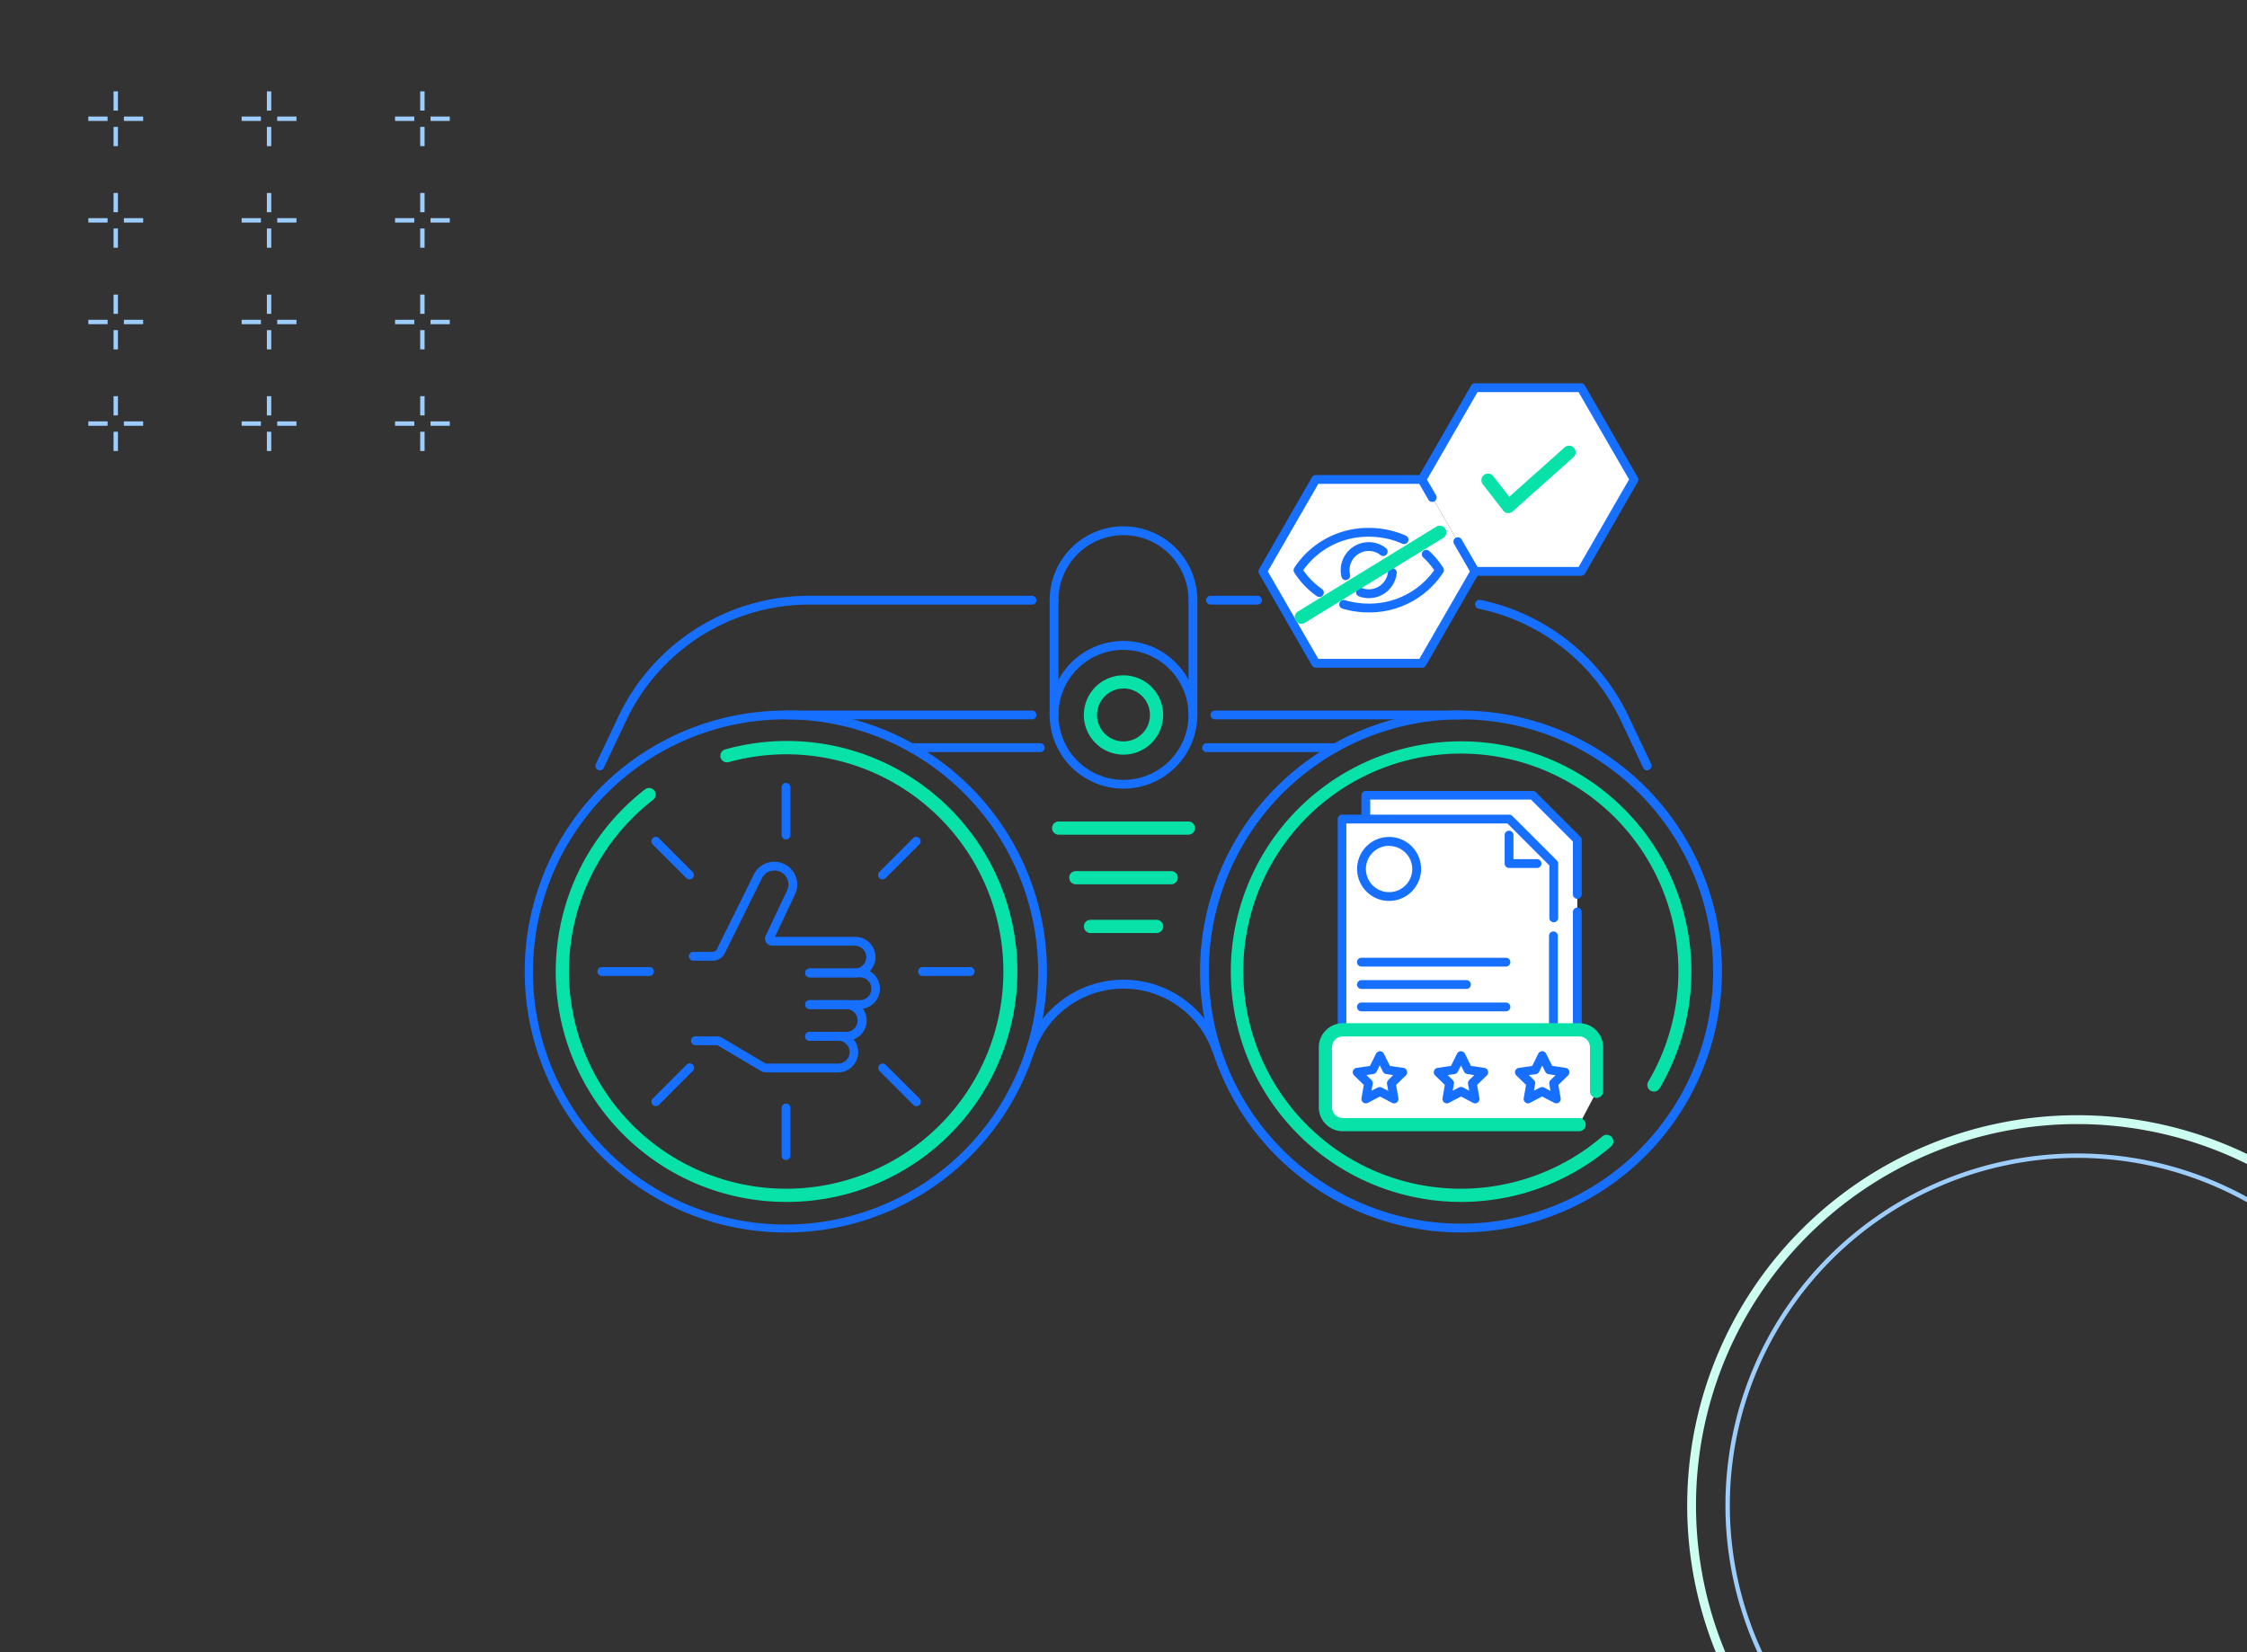
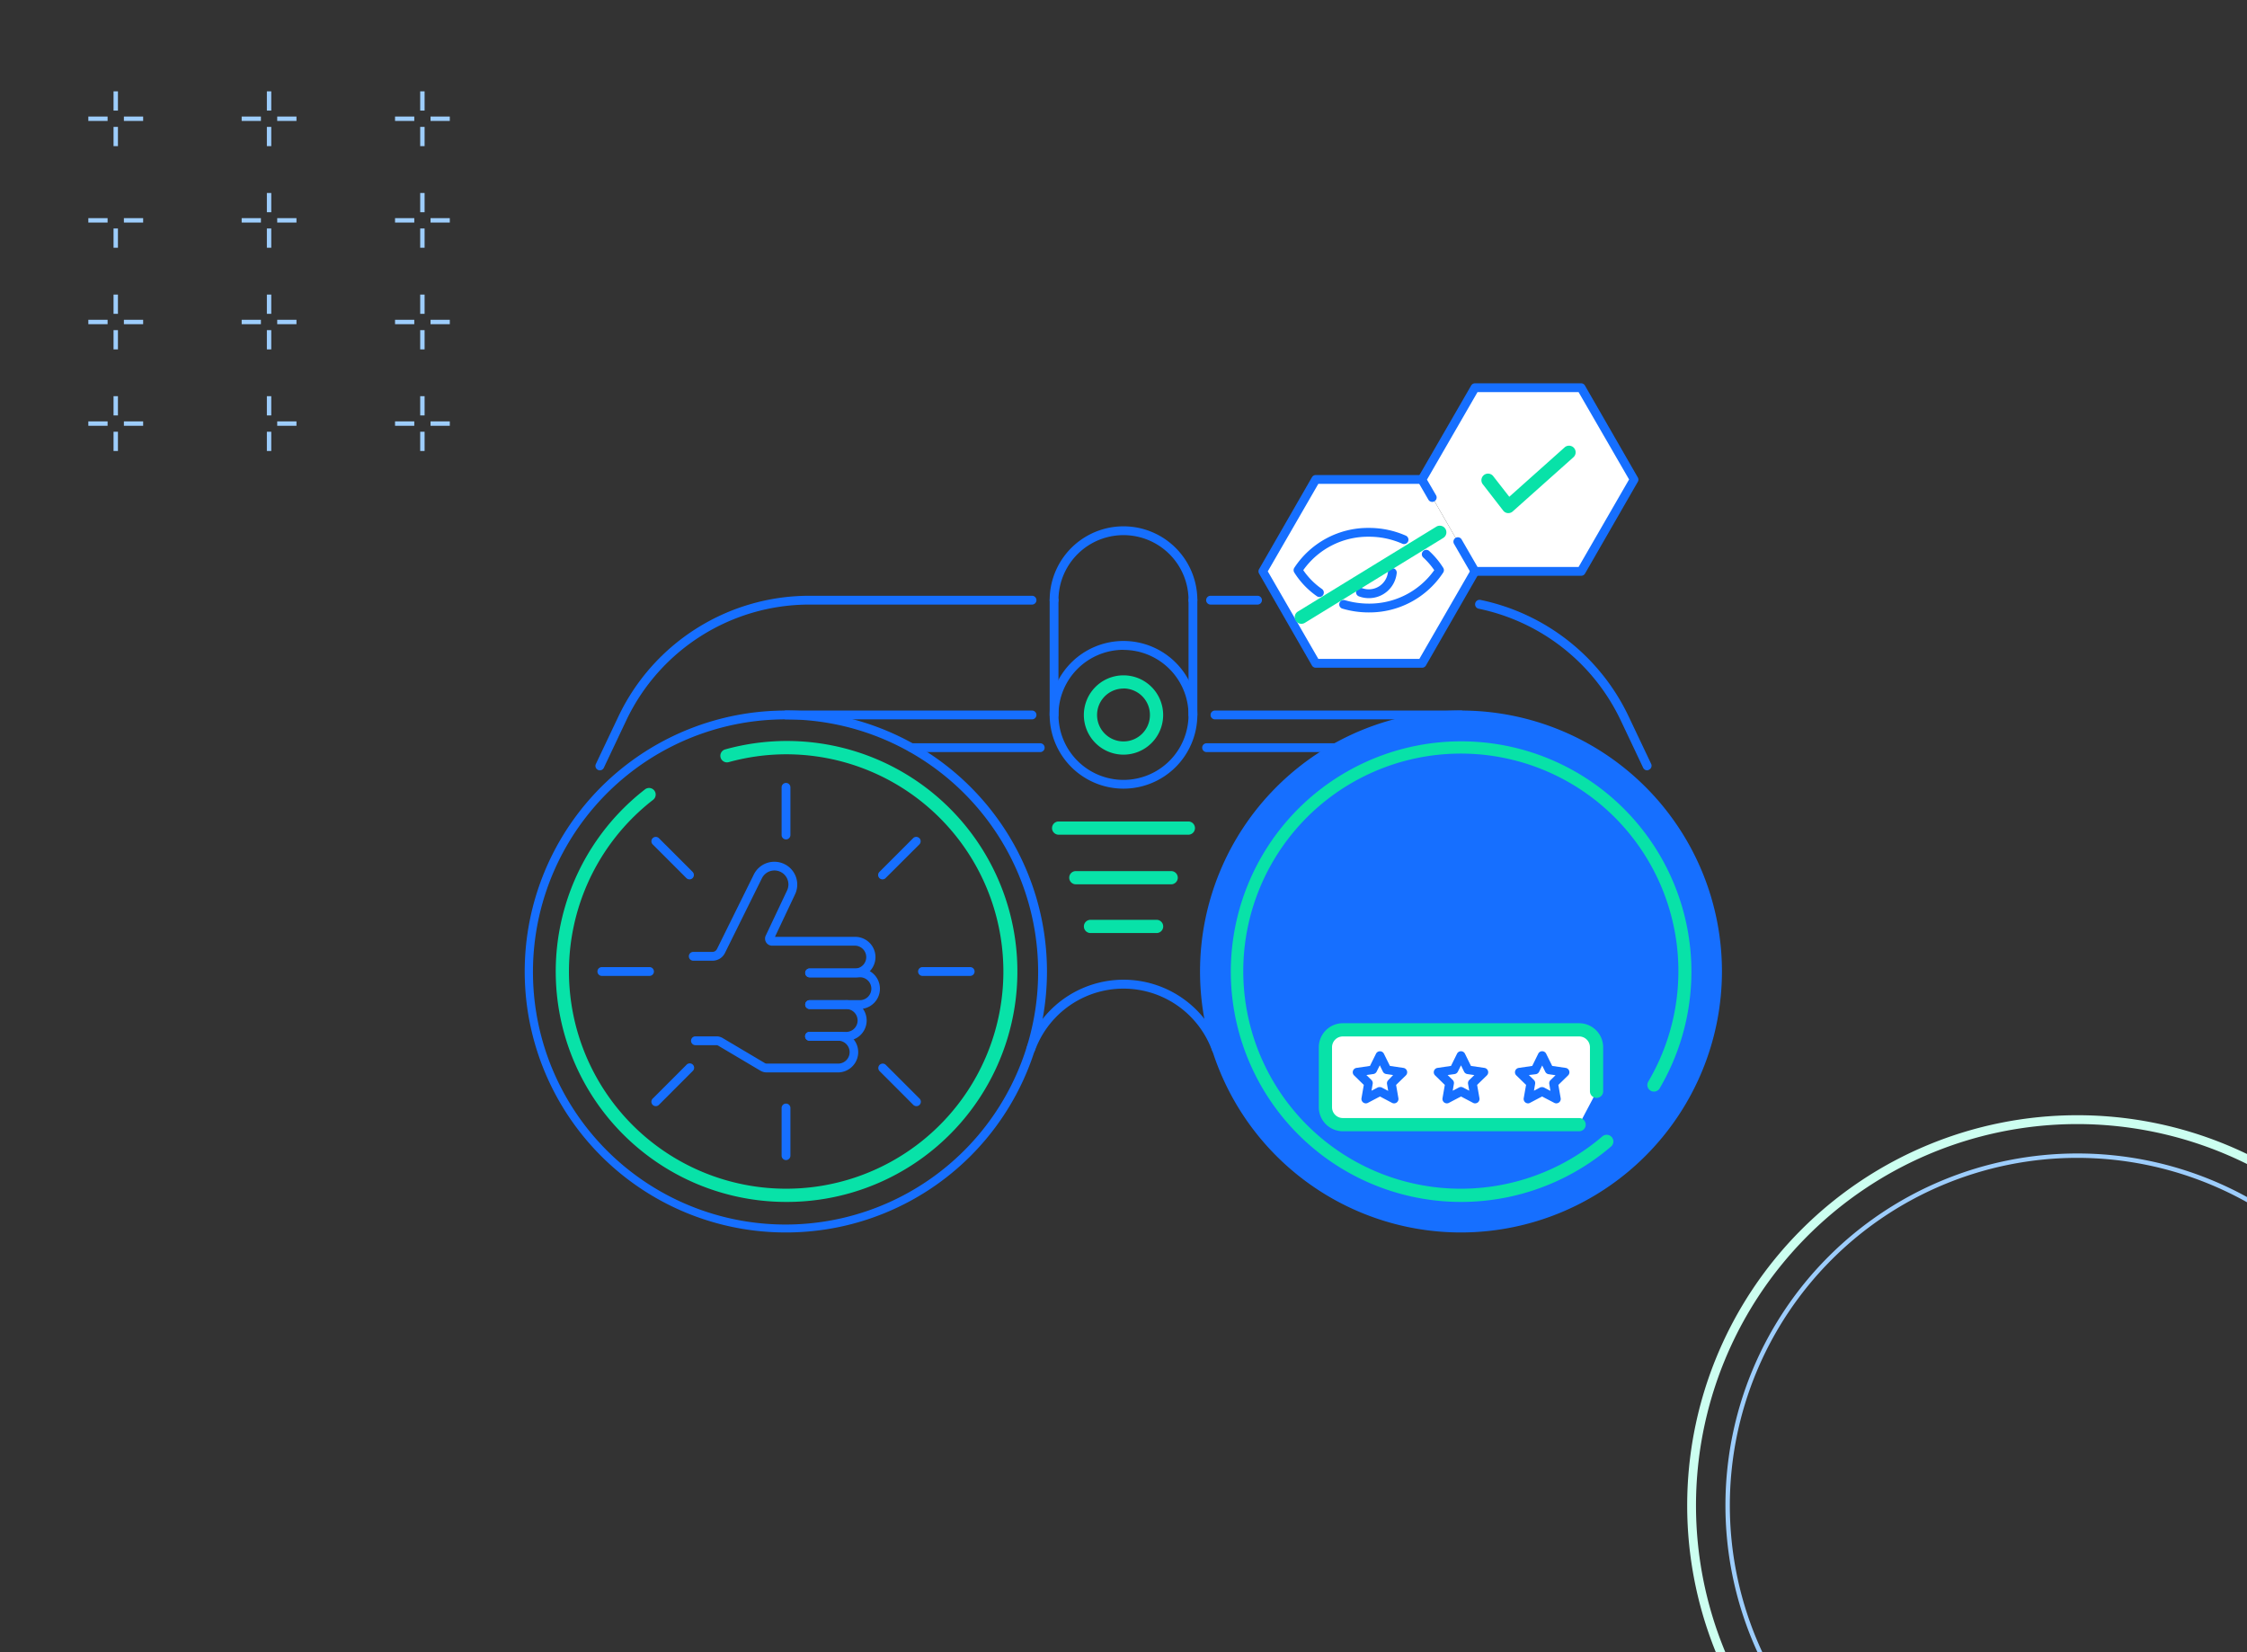
<svg xmlns="http://www.w3.org/2000/svg" id="Layer_1" data-name="Layer 1" viewBox="0 0 510 375">
  <rect x="0" y="0" width="510" height="375" fill="#333333" stroke="none" />
  <defs>
    <style>.cls-1{fill:none;}.cls-2{fill:#166fff;}.cls-3{fill:#fff;}.cls-4{fill:#08e2a8;}.cls-5{clip-path:url(#clip-path);}.cls-6{fill:#ccfff0;}.cls-7{fill:#9dcdfc;}</style>
    <clipPath id="clip-path">
      <rect class="cls-1" x="1.66" width="508.34" height="375" />
    </clipPath>
  </defs>
  <path class="cls-2" d="M373.86,174.84a1,1,0,0,1-.91-.57l-5.14-10.86a46,46,0,0,0-32.19-25.25,1,1,0,0,1,.4-2,48,48,0,0,1,33.59,26.36l5.15,10.85a1,1,0,0,1-.48,1.33A.92.92,0,0,1,373.86,174.84Z" />
  <path class="cls-2" d="M285.42,137.22H274.76a1,1,0,0,1,0-2h10.66a1,1,0,0,1,0,2Z" />
  <path class="cls-2" d="M136.14,174.84a.9.9,0,0,1-.42-.1,1,1,0,0,1-.48-1.33l5.15-10.86a48,48,0,0,1,43.19-27.33h50.66a1,1,0,0,1,0,2H183.58a46,46,0,0,0-41.39,26.19l-5.14,10.86A1,1,0,0,1,136.14,174.84Z" />
  <polyline class="cls-3" points="358 202.95 358 190.91 358 190.62 357.35 189.97 347.9 180.52 309.96 180.52 309.96 247.66 358 247.66 358 207.03" />
  <path class="cls-2" d="M358,248.66H310a1,1,0,0,1-1-1V180.52a1,1,0,0,1,1-1H347.9a1,1,0,0,1,.7.29l10.11,10.11a1,1,0,0,1,.29.7V203a1,1,0,1,1-2,0V191l-9.52-9.52H311v65.14h46V207a1,1,0,1,1,2,0v40.63A1,1,0,0,1,358,248.66Z" />
  <polyline class="cls-3" points="352.62 208.33 352.62 196.3 352.62 196.01 351.96 195.35 342.51 185.9 304.58 185.9 304.58 253.05 352.62 253.05 352.62 212.41" />
  <path class="cls-2" d="M352.62,254.05h-48a1,1,0,0,1-1-1V185.9a1,1,0,0,1,1-1h37.93a1,1,0,0,1,.71.3l10.1,10.1a1,1,0,0,1,.3.71v12.32a1,1,0,1,1-2,0V196.42l-9.52-9.52H305.58v65.15h46V212.41a1,1,0,1,1,2,0v40.64A1,1,0,0,1,352.62,254.05Z" />
  <path class="cls-2" d="M348.86,197h-6.35a1,1,0,0,1-1-1v-6.46a1,1,0,1,1,2,0V195h5.35a1,1,0,0,1,0,2Z" />
  <path class="cls-2" d="M332.86,224.46H309a1,1,0,0,1,0-2h23.84a1,1,0,0,1,0,2Z" />
  <path class="cls-2" d="M341.8,219.38H309a1,1,0,0,1,0-2H341.8a1,1,0,1,1,0,2Z" />
  <path class="cls-2" d="M341.8,229.54H309a1,1,0,0,1,0-2H341.8a1,1,0,0,1,0,2Z" />
  <path class="cls-2" d="M315.28,204.48a7.26,7.26,0,1,1,7.26-7.25A7.26,7.26,0,0,1,315.28,204.48Zm0-12.51a5.26,5.26,0,1,0,5.26,5.26A5.27,5.27,0,0,0,315.28,192Z" />
  <path class="cls-2" d="M178.4,279.73a59.23,59.23,0,0,1-5.06-118.25c1.67-.14,3.37-.21,5.06-.21a59.23,59.23,0,0,1,0,118.46Zm0-116.46c-1.63,0-3.28.07-4.89.2a57.33,57.33,0,1,0,4.89-.2Z" />
-   <path class="cls-2" d="M331.6,279.73a59.23,59.23,0,1,1,59.23-59.23A59.3,59.3,0,0,1,331.6,279.73Zm0-116.46a57.23,57.23,0,1,0,57.23,57.23A57.29,57.29,0,0,0,331.6,163.27Z" />
+   <path class="cls-2" d="M331.6,279.73a59.23,59.23,0,1,1,59.23-59.23A59.3,59.3,0,0,1,331.6,279.73Zm0-116.46A57.29,57.29,0,0,0,331.6,163.27Z" />
  <path class="cls-2" d="M276.05,239.13a1,1,0,0,1-.94-.66,21.4,21.4,0,0,0-40.22,0,1,1,0,0,1-1.28.6,1,1,0,0,1-.6-1.28,23.4,23.4,0,0,1,44,0,1,1,0,0,1-.6,1.28A1.06,1.06,0,0,1,276.05,239.13Z" />
  <path class="cls-2" d="M255,179a16.76,16.76,0,1,1,16.76-16.75A16.77,16.77,0,0,1,255,179Zm0-31.51a14.76,14.76,0,1,0,14.76,14.76A14.78,14.78,0,0,0,255,147.51Z" />
  <path class="cls-2" d="M270.76,137.22a1,1,0,0,1-1-1,14.76,14.76,0,0,0-29.52,0,1,1,0,1,1-2,0,16.76,16.76,0,0,1,33.52,0A1,1,0,0,1,270.76,137.22Z" />
  <path class="cls-2" d="M234.24,163.27H178.4a1,1,0,0,1,0-2h55.84a1,1,0,0,1,0,2Z" />
  <path class="cls-2" d="M331.6,163.27H275.76a1,1,0,0,1,0-2H331.6a1,1,0,0,1,0,2Z" />
  <path class="cls-2" d="M236.1,170.7H206.88a1,1,0,0,1,0-2H236.1a1,1,0,0,1,0,2Z" />
  <path class="cls-2" d="M303.12,170.7H273.86a1,1,0,0,1,0-2h29.26a1,1,0,0,1,0,2Z" />
  <path class="cls-4" d="M331.6,272.8A52.27,52.27,0,1,1,376.7,247a1.5,1.5,0,1,1-2.58-1.53,49.38,49.38,0,1,0-10.45,12.47,1.5,1.5,0,0,1,2,2.28A52.34,52.34,0,0,1,331.6,272.8Z" />
  <path class="cls-4" d="M178.4,272.8a52.3,52.3,0,0,1-32-93.64,1.5,1.5,0,1,1,1.84,2.37,49.3,49.3,0,1,0,30.2-10.33A49.57,49.57,0,0,0,165.32,173a1.5,1.5,0,0,1-.79-2.89A52.31,52.31,0,1,1,178.4,272.8Z" />
  <path class="cls-4" d="M269.72,189.45H240.28a1.5,1.5,0,0,1,0-3h29.44a1.5,1.5,0,0,1,0,3Z" />
  <path class="cls-4" d="M265.82,200.71H244.18a1.5,1.5,0,0,1,0-3h21.64a1.5,1.5,0,0,1,0,3Z" />
  <path class="cls-4" d="M262.51,211.77h-15a1.5,1.5,0,0,1,0-3h15a1.5,1.5,0,0,1,0,3Z" />
  <path class="cls-4" d="M255,171.28a9,9,0,1,1,9-9A9,9,0,0,1,255,171.28Zm0-15a6,6,0,1,0,6,6A6,6,0,0,0,255,156.26Z" />
  <path class="cls-3" d="M358.41,255.26H304.78a4,4,0,0,1-3.95-3.95V237.69a4,4,0,0,1,3.95-3.95h53.63a4,4,0,0,1,4,3.95v10" />
  <path class="cls-4" d="M358.41,256.76H304.78a5.46,5.46,0,0,1-5.45-5.45V237.69a5.46,5.46,0,0,1,5.45-5.45h53.63a5.46,5.46,0,0,1,5.46,5.45v10a1.5,1.5,0,0,1-3,0v-10a2.46,2.46,0,0,0-2.46-2.45H304.78a2.45,2.45,0,0,0-2.45,2.45v13.62a2.45,2.45,0,0,0,2.45,2.45h53.63a1.5,1.5,0,1,1,0,3Z" />
  <path class="cls-2" d="M334.8,250.43a.93.93,0,0,1-.46-.12l-2.74-1.44-2.74,1.44a1,1,0,0,1-1.05-.07,1,1,0,0,1-.4-1l.52-3-2.21-2.16a1,1,0,0,1,.55-1.7l3.06-.45,1.37-2.77a1,1,0,0,1,.9-.56h0a1,1,0,0,1,.9.56l1.36,2.77,3.06.45a1,1,0,0,1,.56,1.7l-2.22,2.16.53,3a1,1,0,0,1-.4,1A1.06,1.06,0,0,1,334.8,250.43ZM328.57,244l1.14,1.11a1,1,0,0,1,.28.88l-.27,1.57,1.41-.74a1,1,0,0,1,.93,0l1.41.74L333.2,246a1,1,0,0,1,.29-.88l1.14-1.11-1.57-.23a1,1,0,0,1-.76-.55l-.7-1.43-.71,1.43a1,1,0,0,1-.75.55Z" />
  <path class="cls-2" d="M346.83,250.43a1,1,0,0,1-.59-.19,1,1,0,0,1-.4-1l.53-3-2.22-2.16a1,1,0,0,1,.55-1.7l3.07-.45,1.36-2.77a1,1,0,0,1,1.8,0l1.37,2.77,3.06.45a1,1,0,0,1,.55,1.7l-2.21,2.16.52,3a1,1,0,0,1-.4,1,1,1,0,0,1-1.05.07L350,248.87l-2.74,1.44A.93.93,0,0,1,346.83,250.43Zm3.2-3.69a1,1,0,0,1,.47.12l1.4.74-.26-1.57a1,1,0,0,1,.28-.88l1.14-1.11-1.57-.23a1,1,0,0,1-.76-.55l-.7-1.43-.7,1.43a1,1,0,0,1-.76.55L347,244l1.14,1.11a1,1,0,0,1,.29.88l-.27,1.57,1.4-.74A1,1,0,0,1,350,246.74Z" />
  <path class="cls-2" d="M310,250.43a1,1,0,0,1-.58-.19,1,1,0,0,1-.4-1l.52-3-2.21-2.16a1,1,0,0,1,.55-1.7l3.06-.45,1.37-2.77a1,1,0,0,1,1.79,0l1.37,2.77,3.06.45a1,1,0,0,1,.56,1.7l-2.22,2.16.52,3a1,1,0,0,1-.39,1,1,1,0,0,1-1.06.07l-2.73-1.44-2.74,1.44A1,1,0,0,1,310,250.43Zm3.21-3.69a.93.93,0,0,1,.46.12l1.41.74-.27-1.57a1,1,0,0,1,.29-.88L316.2,244l-1.58-.23a1,1,0,0,1-.75-.55l-.7-1.43-.71,1.43a1,1,0,0,1-.75.55l-1.58.23,1.14,1.11a1,1,0,0,1,.29.88l-.27,1.57,1.41-.74A1,1,0,0,1,313.17,246.74Z" />
  <path class="cls-2" d="M191.89,236.21h-8.13a1,1,0,0,1,0-2h8.13a2.6,2.6,0,1,0,0-5.19h-8.13a1,1,0,0,1,0-2h8.13a4.6,4.6,0,1,1,0,9.19Z" />
  <path class="cls-2" d="M190.44,243.4H174a2.78,2.78,0,0,1-1.4-.38l-9.59-5.69a.76.76,0,0,0-.38-.11h-4.79a1,1,0,0,1,0-2h4.79a2.76,2.76,0,0,1,1.4.39l9.59,5.69a.75.75,0,0,0,.38.1h16.4a2.6,2.6,0,0,0,0-5.19h-6.68a1,1,0,0,1,0-2h6.68a4.6,4.6,0,0,1,0,9.19Z" />
  <path class="cls-2" d="M195.33,229H183.76a1,1,0,0,1,0-2h11.57a2.6,2.6,0,0,0,0-5.19H183.76a1,1,0,0,1,0-2h11.57a4.6,4.6,0,0,1,0,9.19Z" />
  <path class="cls-2" d="M193.85,221.83H183.76a1,1,0,0,1,0-2h10.09a2.6,2.6,0,1,0,0-5.19h-18.6a1.6,1.6,0,0,1-1.45-2.29l4.83-10.22a3.17,3.17,0,0,0-5.71-2.77l-8.38,16.94a3.14,3.14,0,0,1-2.82,1.75h-4.37a1,1,0,1,1,0-2h4.37a1.15,1.15,0,0,0,1-.63l8.38-16.95A5.2,5.2,0,0,1,178,196.1a5.17,5.17,0,0,1,2.45,6.89l-4.56,9.65h18a4.6,4.6,0,1,1,0,9.19Z" />
  <path class="cls-2" d="M178.4,190.52a1,1,0,0,1-1-1V178.7a1,1,0,0,1,2,0v10.82A1,1,0,0,1,178.4,190.52Z" />
  <path class="cls-2" d="M200.31,199.59a1,1,0,0,1-.71-.29,1,1,0,0,1,0-1.41l7.65-7.65a1,1,0,0,1,1.42,1.41L201,199.3A1,1,0,0,1,200.31,199.59Z" />
  <path class="cls-2" d="M220.2,221.5H209.38a1,1,0,0,1,0-2H220.2a1,1,0,0,1,0,2Z" />
  <path class="cls-2" d="M208,251.06a1,1,0,0,1-.71-.29l-7.65-7.66a1,1,0,0,1,0-1.41,1,1,0,0,1,1.42,0l7.65,7.65a1,1,0,0,1,0,1.42A1,1,0,0,1,208,251.06Z" />
  <path class="cls-2" d="M178.4,263.3a1,1,0,0,1-1-1V251.48a1,1,0,0,1,2,0V262.3A1,1,0,0,1,178.4,263.3Z" />
  <path class="cls-2" d="M148.84,251.06a1,1,0,0,1-.7-1.71l7.65-7.65a1,1,0,1,1,1.41,1.41l-7.65,7.66A1,1,0,0,1,148.84,251.06Z" />
  <path class="cls-2" d="M147.42,221.5H136.6a1,1,0,0,1,0-2h10.82a1,1,0,0,1,0,2Z" />
  <path class="cls-2" d="M156.49,199.59a1,1,0,0,1-.7-.29l-7.65-7.65a1,1,0,0,1,0-1.41,1,1,0,0,1,1.41,0l7.65,7.65a1,1,0,0,1,0,1.41A1,1,0,0,1,156.49,199.59Z" />
  <path class="cls-2" d="M270.76,163.27a1,1,0,0,1-1-1V136.22a1,1,0,0,1,2,0v26.05A1,1,0,0,1,270.76,163.27Z" />
  <path class="cls-2" d="M239.24,163.27a1,1,0,0,1-1-1V136.22a1,1,0,0,1,2,0v26.05A1,1,0,0,1,239.24,163.27Z" />
  <polyline class="cls-3" points="322.73 108.82 298.64 108.82 286.59 129.68 298.64 150.55 322.73 150.55 334.77 129.68" />
  <path class="cls-2" d="M322.73,151.55H298.64a1,1,0,0,1-.87-.5l-12-20.87a1,1,0,0,1,0-1l12-20.86a1,1,0,0,1,.87-.5h24.09a1,1,0,0,1,0,2H299.22l-11.47,19.86,11.47,19.87h22.93l11.76-20.37a1,1,0,0,1,1.73,1l-12,20.87A1,1,0,0,1,322.73,151.55Z" />
  <path class="cls-2" d="M310.68,139a21,21,0,0,1-6-.86,1,1,0,0,1-.67-1.25,1,1,0,0,1,1.24-.67,19.14,19.14,0,0,0,5.39.78,18.06,18.06,0,0,0,14.89-7.59A17,17,0,0,0,323,126.5a1,1,0,0,1,1.34-1.48,18.51,18.51,0,0,1,3.23,3.86,1,1,0,0,1,0,1.06A20,20,0,0,1,310.68,139Z" />
  <path class="cls-2" d="M299.46,135.5a1,1,0,0,1-.57-.18,18.62,18.62,0,0,1-5.13-5.38,1,1,0,0,1,0-1.06,20,20,0,0,1,16.92-9.06,20.65,20.65,0,0,1,8.39,1.75,1,1,0,0,1,.52,1.32,1,1,0,0,1-1.32.51,18.67,18.67,0,0,0-7.59-1.58,18,18,0,0,0-14.88,7.59,16.7,16.7,0,0,0,4.24,4.27,1,1,0,0,1,.24,1.4A1,1,0,0,1,299.46,135.5Z" />
-   <path class="cls-2" d="M305.48,131.68a1,1,0,0,1-1-.76,6.37,6.37,0,0,1,6.17-7.87,6.29,6.29,0,0,1,3.91,1.35,1,1,0,0,1,.18,1.4,1,1,0,0,1-1.41.18,4.28,4.28,0,0,0-2.68-.93,4.36,4.36,0,0,0-4.35,4.36,4.55,4.55,0,0,0,.12,1,1,1,0,0,1-.73,1.2Z" />
  <path class="cls-2" d="M310.68,135.76a6.41,6.41,0,0,1-2.26-.41,1,1,0,0,1-.58-1.29,1,1,0,0,1,1.29-.58,4.38,4.38,0,0,0,5.89-3.62,1,1,0,0,1,1.09-.9,1,1,0,0,1,.9,1.1A6.33,6.33,0,0,1,310.68,135.76Z" />
  <path class="cls-4" d="M295.36,141.58a1.5,1.5,0,0,1-.78-2.78L326,119.54a1.5,1.5,0,0,1,1.57,2.56l-31.4,19.26A1.52,1.52,0,0,1,295.36,141.58Z" />
  <polyline class="cls-3" points="330.9 122.98 334.77 129.68 358.87 129.68 370.91 108.82 358.87 87.96 334.77 87.96 322.73 108.82 325.07 112.87" />
  <path class="cls-2" d="M358.86,130.68H334.77a1,1,0,0,1-.86-.5l-3.87-6.7a1,1,0,1,1,1.73-1l3.58,6.2h22.94l11.46-19.86L358.29,89H335.35l-11.47,19.86,2.06,3.55a1,1,0,1,1-1.74,1l-2.34-4.05a1,1,0,0,1,0-1l12.05-20.86a1,1,0,0,1,.86-.5h24.09a1,1,0,0,1,.87.5l12,20.86a1,1,0,0,1,0,1l-12,20.86A1,1,0,0,1,358.86,130.68Z" />
  <path class="cls-4" d="M342.37,116.46h-.14a1.48,1.48,0,0,1-1.05-.57L336.62,110a1.5,1.5,0,1,1,2.36-1.84l3.58,4.59,12.56-11.21a1.5,1.5,0,0,1,2,2.24l-13.76,12.28A1.46,1.46,0,0,1,342.37,116.46Z" />
  <g class="cls-5">
    <path class="cls-6" d="M471.51,430.26a88.57,88.57,0,1,1,88.57-88.57A88.67,88.67,0,0,1,471.51,430.26Zm0-175.13a86.57,86.57,0,1,0,86.57,86.56A86.66,86.66,0,0,0,471.51,255.13Z" />
    <path class="cls-7" d="M471.51,421.58a79.89,79.89,0,1,1,79.89-79.89A80,80,0,0,1,471.51,421.58Zm0-158.78a78.89,78.89,0,1,0,78.89,78.89A79,79,0,0,0,471.51,262.8Z" />
  </g>
  <rect class="cls-7" x="25.77" y="20.73" width="1" height="4.37" />
  <rect class="cls-7" x="25.77" y="28.8" width="1" height="4.37" />
  <rect class="cls-7" x="28.12" y="26.45" width="4.37" height="1" />
  <rect class="cls-7" x="20.05" y="26.45" width="4.37" height="1" />
  <rect class="cls-7" x="60.57" y="20.73" width="1" height="4.37" />
  <rect class="cls-7" x="60.57" y="28.8" width="1" height="4.37" />
  <rect class="cls-7" x="62.92" y="26.45" width="4.37" height="1" />
  <rect class="cls-7" x="54.85" y="26.45" width="4.37" height="1" />
  <rect class="cls-7" x="95.37" y="20.73" width="1" height="4.37" />
  <rect class="cls-7" x="95.37" y="28.8" width="1" height="4.37" />
  <rect class="cls-7" x="97.72" y="26.45" width="4.37" height="1" />
  <rect class="cls-7" x="89.66" y="26.45" width="4.37" height="1" />
-   <rect class="cls-7" x="25.77" y="43.8" width="1" height="4.37" />
  <rect class="cls-7" x="25.77" y="51.86" width="1" height="4.37" />
  <rect class="cls-7" x="28.12" y="49.51" width="4.37" height="1" />
  <rect class="cls-7" x="20.05" y="49.51" width="4.37" height="1" />
  <rect class="cls-7" x="60.57" y="43.8" width="1" height="4.37" />
  <rect class="cls-7" x="60.57" y="51.86" width="1" height="4.37" />
  <rect class="cls-7" x="62.92" y="49.51" width="4.37" height="1" />
  <rect class="cls-7" x="54.85" y="49.51" width="4.37" height="1" />
  <rect class="cls-7" x="95.37" y="43.8" width="1" height="4.37" />
  <rect class="cls-7" x="95.37" y="51.86" width="1" height="4.37" />
  <rect class="cls-7" x="97.72" y="49.51" width="4.37" height="1" />
  <rect class="cls-7" x="89.66" y="49.51" width="4.37" height="1" />
  <rect class="cls-7" x="25.77" y="66.86" width="1" height="4.37" />
  <rect class="cls-7" x="25.77" y="74.93" width="1" height="4.37" />
  <rect class="cls-7" x="28.12" y="72.58" width="4.37" height="1" />
  <rect class="cls-7" x="20.05" y="72.58" width="4.37" height="1" />
  <rect class="cls-7" x="60.57" y="66.86" width="1" height="4.37" />
  <rect class="cls-7" x="60.57" y="74.93" width="1" height="4.37" />
  <rect class="cls-7" x="62.92" y="72.58" width="4.37" height="1" />
  <rect class="cls-7" x="54.85" y="72.58" width="4.37" height="1" />
  <rect class="cls-7" x="95.37" y="66.86" width="1" height="4.37" />
  <rect class="cls-7" x="95.37" y="74.93" width="1" height="4.37" />
  <rect class="cls-7" x="97.72" y="72.58" width="4.37" height="1" />
  <rect class="cls-7" x="89.66" y="72.58" width="4.37" height="1" />
  <rect class="cls-7" x="25.77" y="89.92" width="1" height="4.37" />
  <rect class="cls-7" x="25.77" y="97.99" width="1" height="4.37" />
  <rect class="cls-7" x="28.12" y="95.64" width="4.37" height="1" />
  <rect class="cls-7" x="20.05" y="95.64" width="4.37" height="1" />
  <rect class="cls-7" x="60.57" y="89.92" width="1" height="4.37" />
  <rect class="cls-7" x="60.57" y="97.99" width="1" height="4.37" />
  <rect class="cls-7" x="62.92" y="95.64" width="4.37" height="1" />
-   <rect class="cls-7" x="54.85" y="95.64" width="4.37" height="1" />
  <rect class="cls-7" x="95.37" y="89.92" width="1" height="4.37" />
  <rect class="cls-7" x="95.37" y="97.99" width="1" height="4.37" />
  <rect class="cls-7" x="97.72" y="95.64" width="4.37" height="1" />
  <rect class="cls-7" x="89.66" y="95.64" width="4.37" height="1" />
</svg>